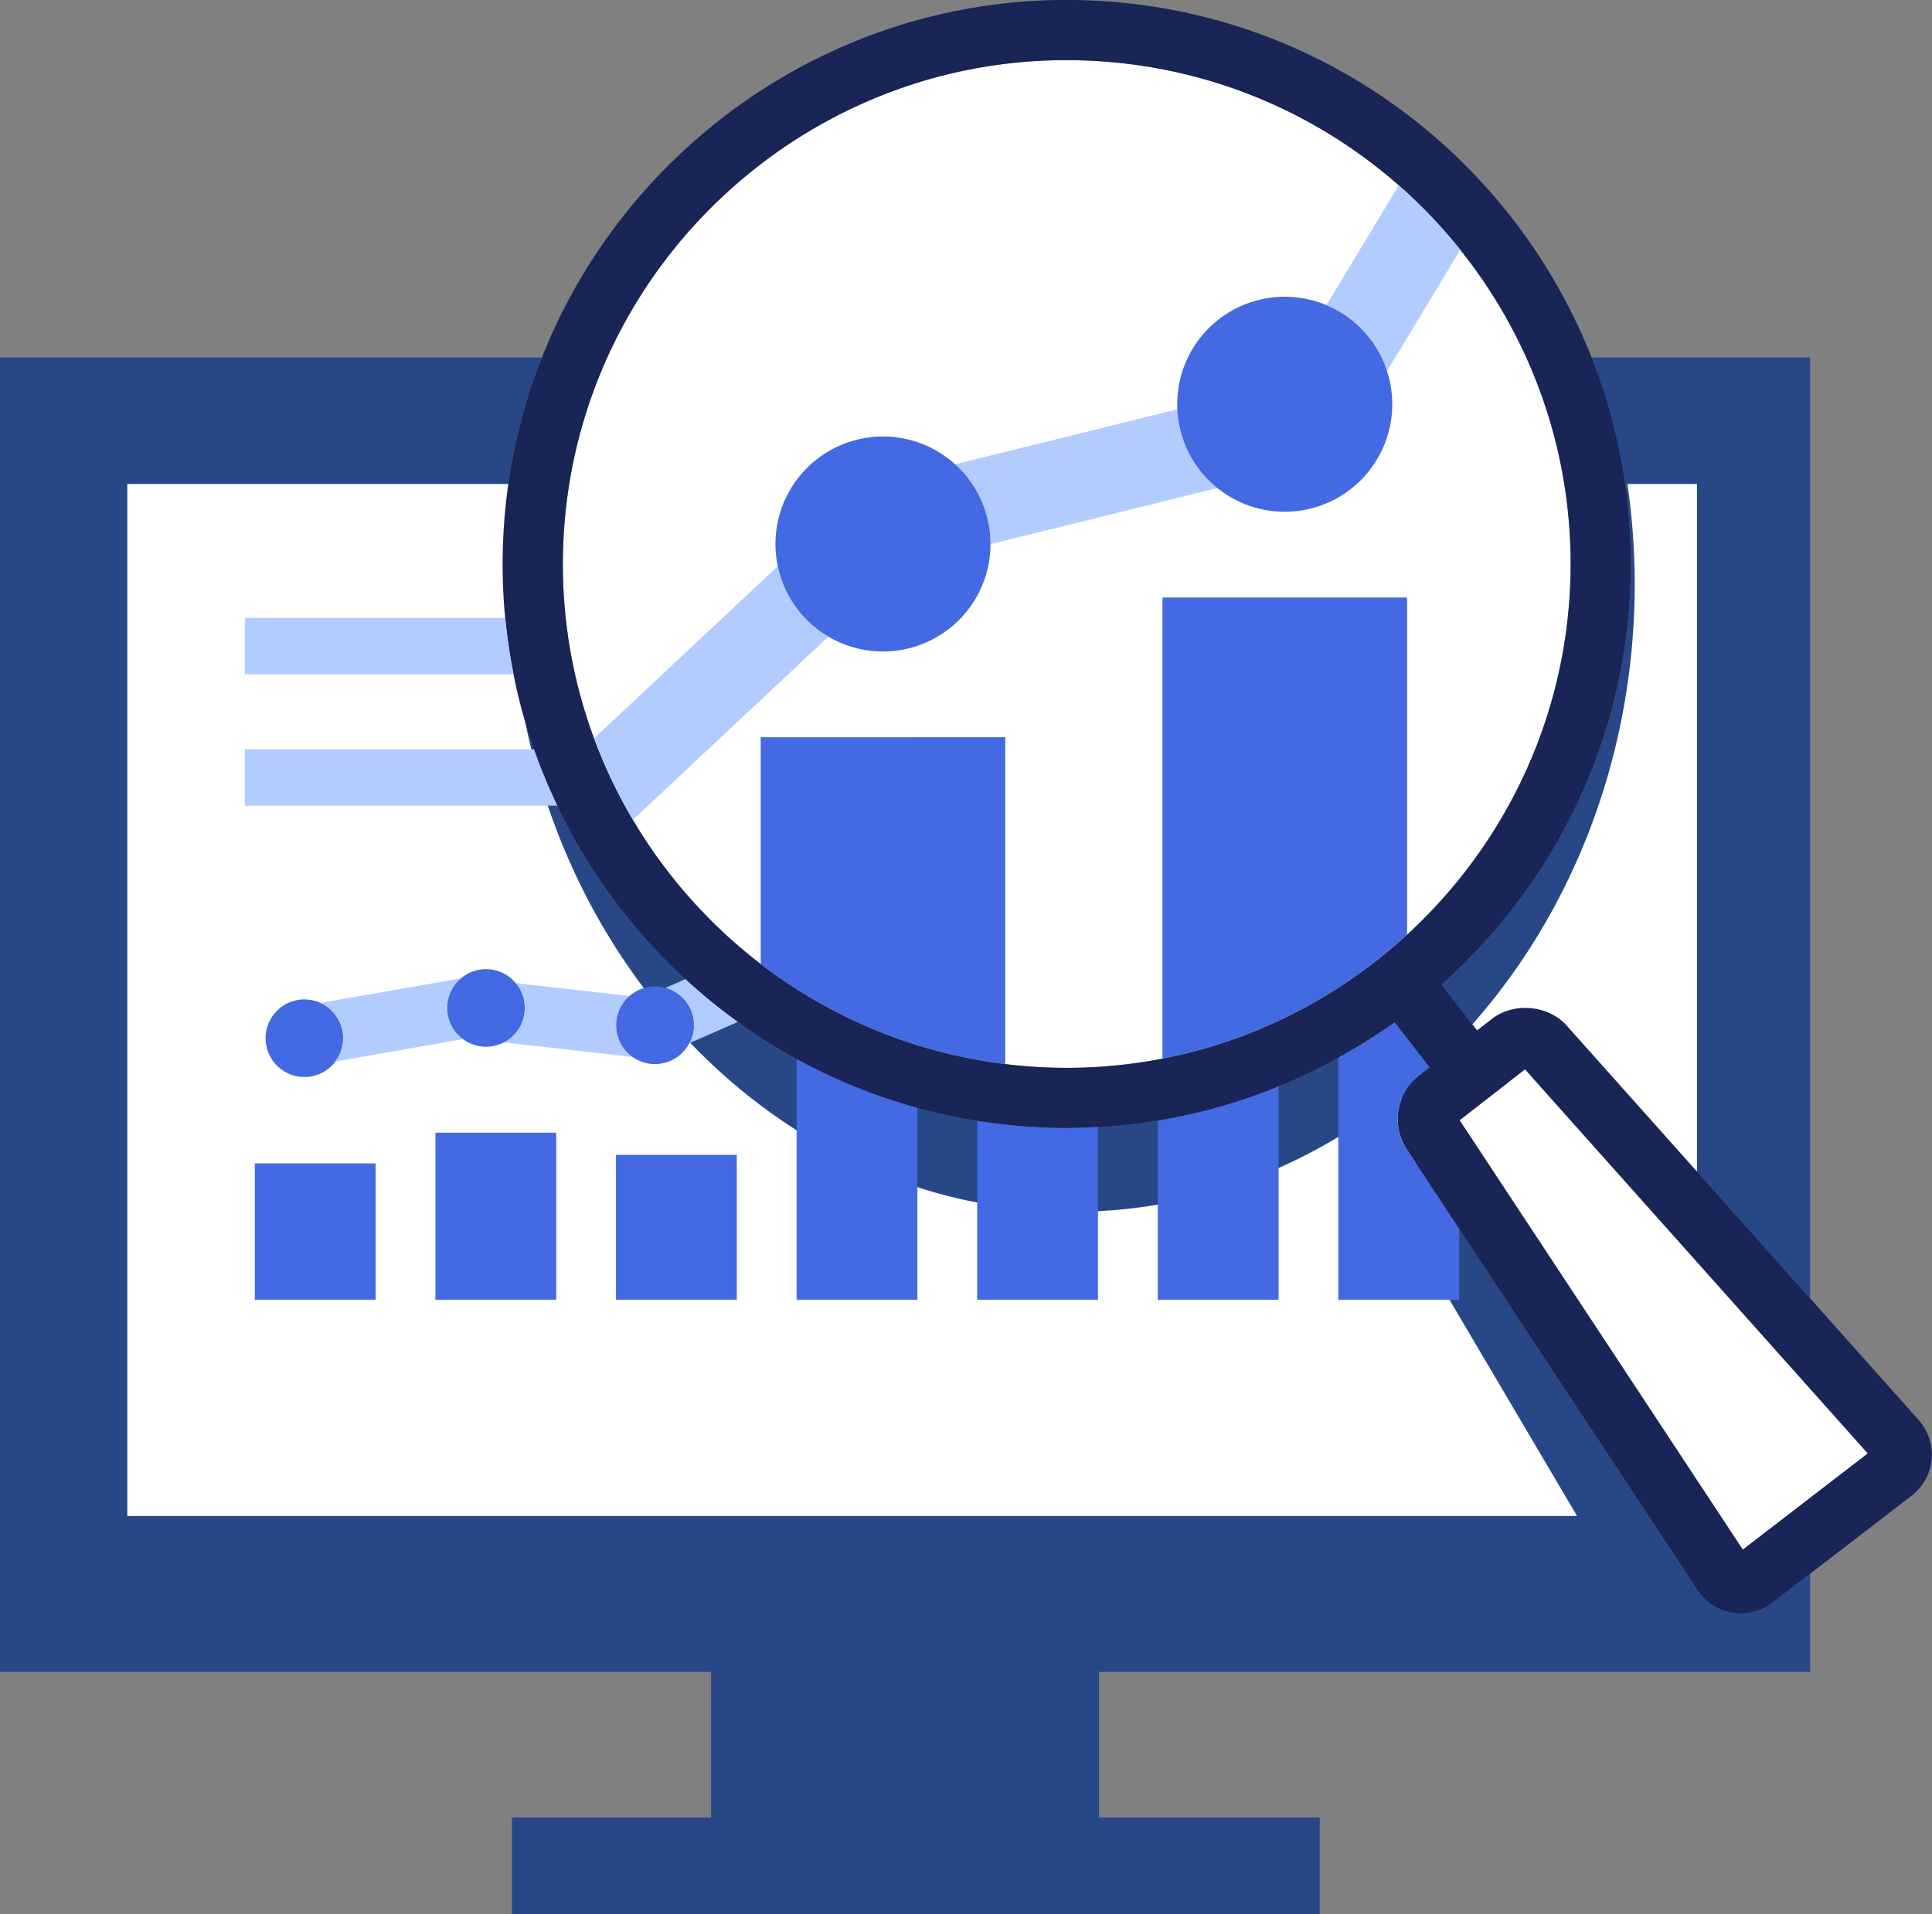
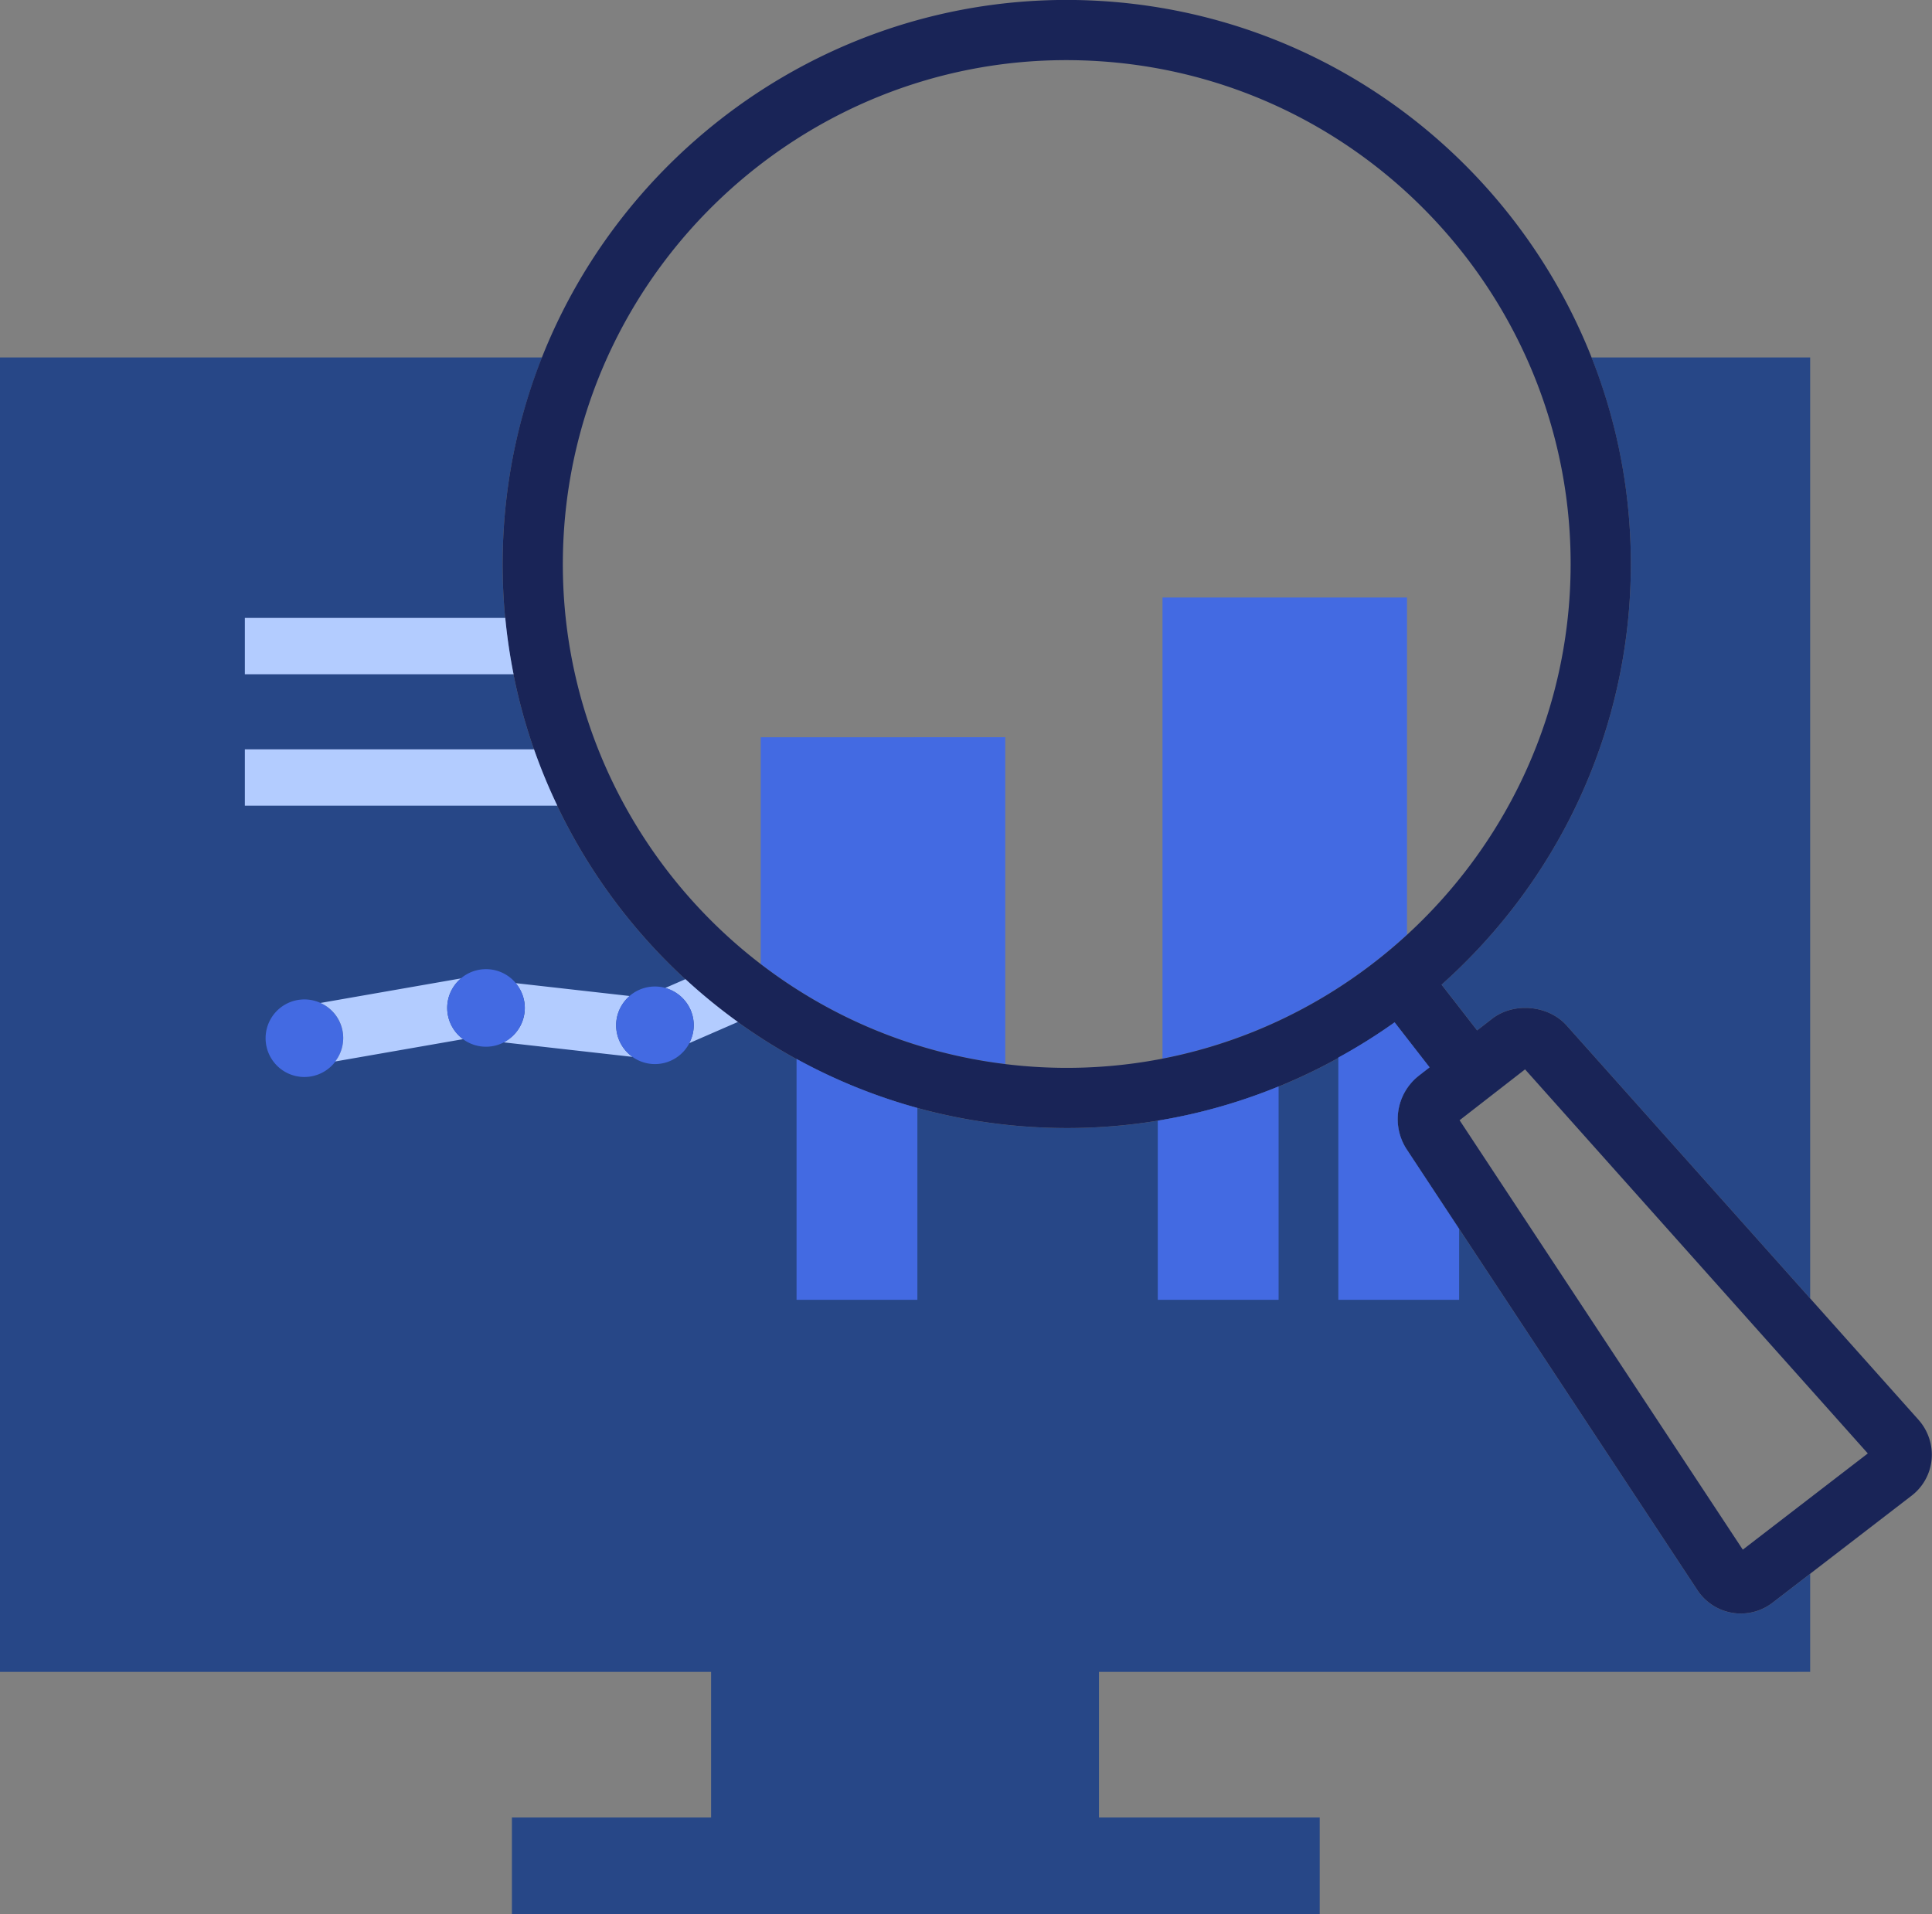
<svg xmlns="http://www.w3.org/2000/svg" fill="none" viewBox="5.08 5.49 89.85 89.03">
  <rect x="5.08" y="5.49" width="89.85" height="89.03" fill="#808080" stroke="none" />
  <path d="M89.264 83.251v-4.562l-1.746 1.343a2.413 2.413 0 0 1-3.487-.566l-13.52-20.501a2.568 2.568 0 0 1 .56-3.448l.493-.383-1.626-2.093c-4.311 3.095-9.579 4.917-15.227 4.917-.597 0-1.199-.02-1.803-.061-14.431-.985-25.373-13.526-24.392-27.957.188-2.75.803-5.377 1.772-7.825H5.076v61.137H38.15v6.773h-9.263v4.488h37.568v-4.488H56.189v-6.773l33.075-.001zm-8.4-49.747c-.483 7.077-3.781 13.356-8.743 17.783l1.654 2.128.696-.541c1.028-.795 2.646-.63 3.49.339L89.264 65.88V22.115H79.095a26.088 26.088 0 0 1 1.769 11.389z" fill="#274787" />
-   <path d="M81.045 34.632c-.48 7.877-3.764 14.866-8.704 19.793l1.647 2.369.692-.602c1.024-.885 2.635-.701 3.475.377L84 63.893V28h-3.234c.311 2.15.416 4.369.28 6.632zm-10.307 28.34a3.133 3.133 0 0 1-.395-2.042 2.938 2.938 0 0 1 .953-1.796l.49-.427-1.618-2.33c-4.292 3.446-9.537 5.474-15.16 5.474-.594 0-1.194-.023-1.795-.068-14.367-1.097-25.26-15.056-24.284-31.118.055-.9.152-1.788.278-2.664H11V76h67.422l-7.684-13.029z" fill="#fff" />
-   <path d="M33.727 59.205h5.619v6.74h-5.619v-6.74zm-8.398-1.032h5.619v7.771h-5.619v-7.771zm-8.399 1.428h5.619v6.344H16.93v-6.344z" fill="#436AE2" />
-   <path d="m91.946 73.092-15.94-17.864-3.046 2.366 13.171 19.973 5.815-4.475zM53.097 55.103c12.943.882 24.101-9.006 24.973-21.788.876-12.892-8.898-24.095-21.788-24.973a23.755 23.755 0 0 0-1.617-.055c-12.261 0-22.52 9.595-23.355 21.843-.877 12.891 8.897 24.093 21.787 24.973z" fill="#fff" />
  <path d="M70.516 33.281H59.143v21.446a23.45 23.45 0 0 0 11.373-5.767V33.281zm-30.058 6.5v10.544a23.29 23.29 0 0 0 11.373 4.655v-15.2l-11.373.001z" fill="#436AE2" />
  <path d="M94.312 71.538 77.961 53.214c-.844-.97-2.462-1.134-3.49-.339l-.696.541-1.654-2.128c4.962-4.426 8.26-10.706 8.743-17.783.98-14.433-9.962-26.974-24.392-27.957-14.514-.982-26.98 10.082-27.956 24.391-.981 14.431 9.96 26.972 24.392 27.957.604.041 1.206.061 1.803.061 5.648 0 10.916-1.822 15.227-4.917l1.626 2.093-.493.383a2.569 2.569 0 0 0-.56 3.448l13.52 20.501a2.415 2.415 0 0 0 3.487.566l6.459-4.971a2.402 2.402 0 0 0 .825-2.661 2.45 2.45 0 0 0-.49-.861zM53.097 55.103c-12.89-.88-22.664-12.082-21.787-24.973.835-12.249 11.094-21.843 23.355-21.843.536 0 1.075.018 1.617.055 12.89.877 22.664 12.081 21.788 24.973-.872 12.781-12.03 22.669-24.973 21.788zm33.034 22.464L72.96 57.594l3.045-2.366 15.94 17.864-5.814 4.475z" fill="#192457" />
-   <path d="m69.569 22.778 3.423-5.668a23.582 23.582 0 0 0-2.854-2.99c-.02.029-.044.053-.063.084l-3.309 5.479a4.988 4.988 0 0 1 2.803 3.095zm-18.425 8.014-.001.01 10.579-2.62a4.959 4.959 0 0 1-1.87-3.658l-10.369 2.568a4.973 4.973 0 0 1 1.661 3.7zm-9.891 1.031-8.542 8.005a23.409 23.409 0 0 0 1.804 3.792l9.106-8.534a4.985 4.985 0 0 1-2.368-3.263z" fill="#B3CCFF" />
-   <path d="M64.828 29.292a5 5 0 1 0 0-10 5 5 0 0 0 0 10zM46.144 35.792a5 5 0 1 0 0-10 5 5 0 0 0 0 10zM54.711 57.958c-.598 0-1.199-.02-1.804-.061-.807-.055-1.6-.151-2.383-.277v8.326h5.619V57.9c-.476.026-.951.058-1.432.058z" fill="#436AE2" />
  <path d="M29.916 40.343H16.467v2.621H31a25.91 25.91 0 0 1-1.084-2.621zm-1.337-6.113H16.467v2.621h12.498a26.085 26.085 0 0 1-.386-2.621z" fill="#B3CCFF" />
  <path d="M58.924 57.613v8.332h5.619v-9.924a25.984 25.984 0 0 1-5.619 1.592zm11.587 1.352a2.568 2.568 0 0 1 .56-3.448l.493-.383-1.626-2.093a26.498 26.498 0 0 1-2.618 1.635v11.27h5.619V62.65l-2.428-3.685zM19.236 55.583a1.804 1.804 0 1 0 0-3.608 1.804 1.804 0 0 0 0 3.608z" fill="#436AE2" />
  <path d="M26.621 53.822a1.797 1.797 0 0 1-.743-1.452c0-.554.254-1.043.646-1.374l-6.542 1.143a1.786 1.786 0 0 1 .688 2.722l5.951-1.039zm10.722-.644c0 .302-.082.583-.213.833l2.267-.988a26.364 26.364 0 0 1-2.439-1.991l-.945.412c.764.208 1.33.901 1.33 1.734zm-3.608 0c0-.547.249-1.031.632-1.362l-5.308-.599c.263.313.427.712.427 1.153 0 .702-.405 1.303-.99 1.601l6.005.677a1.795 1.795 0 0 1-.766-1.47z" fill="#B3CCFF" />
  <path d="M35.539 54.982a1.804 1.804 0 1 0 0-3.608 1.804 1.804 0 0 0 0 3.608zM42.125 54.742v11.203h5.619v-8.923a26.05 26.05 0 0 1-5.619-2.28zM27.682 54.175a1.804 1.804 0 1 0 0-3.608 1.804 1.804 0 0 0 0 3.608z" fill="#436AE2" />
</svg>